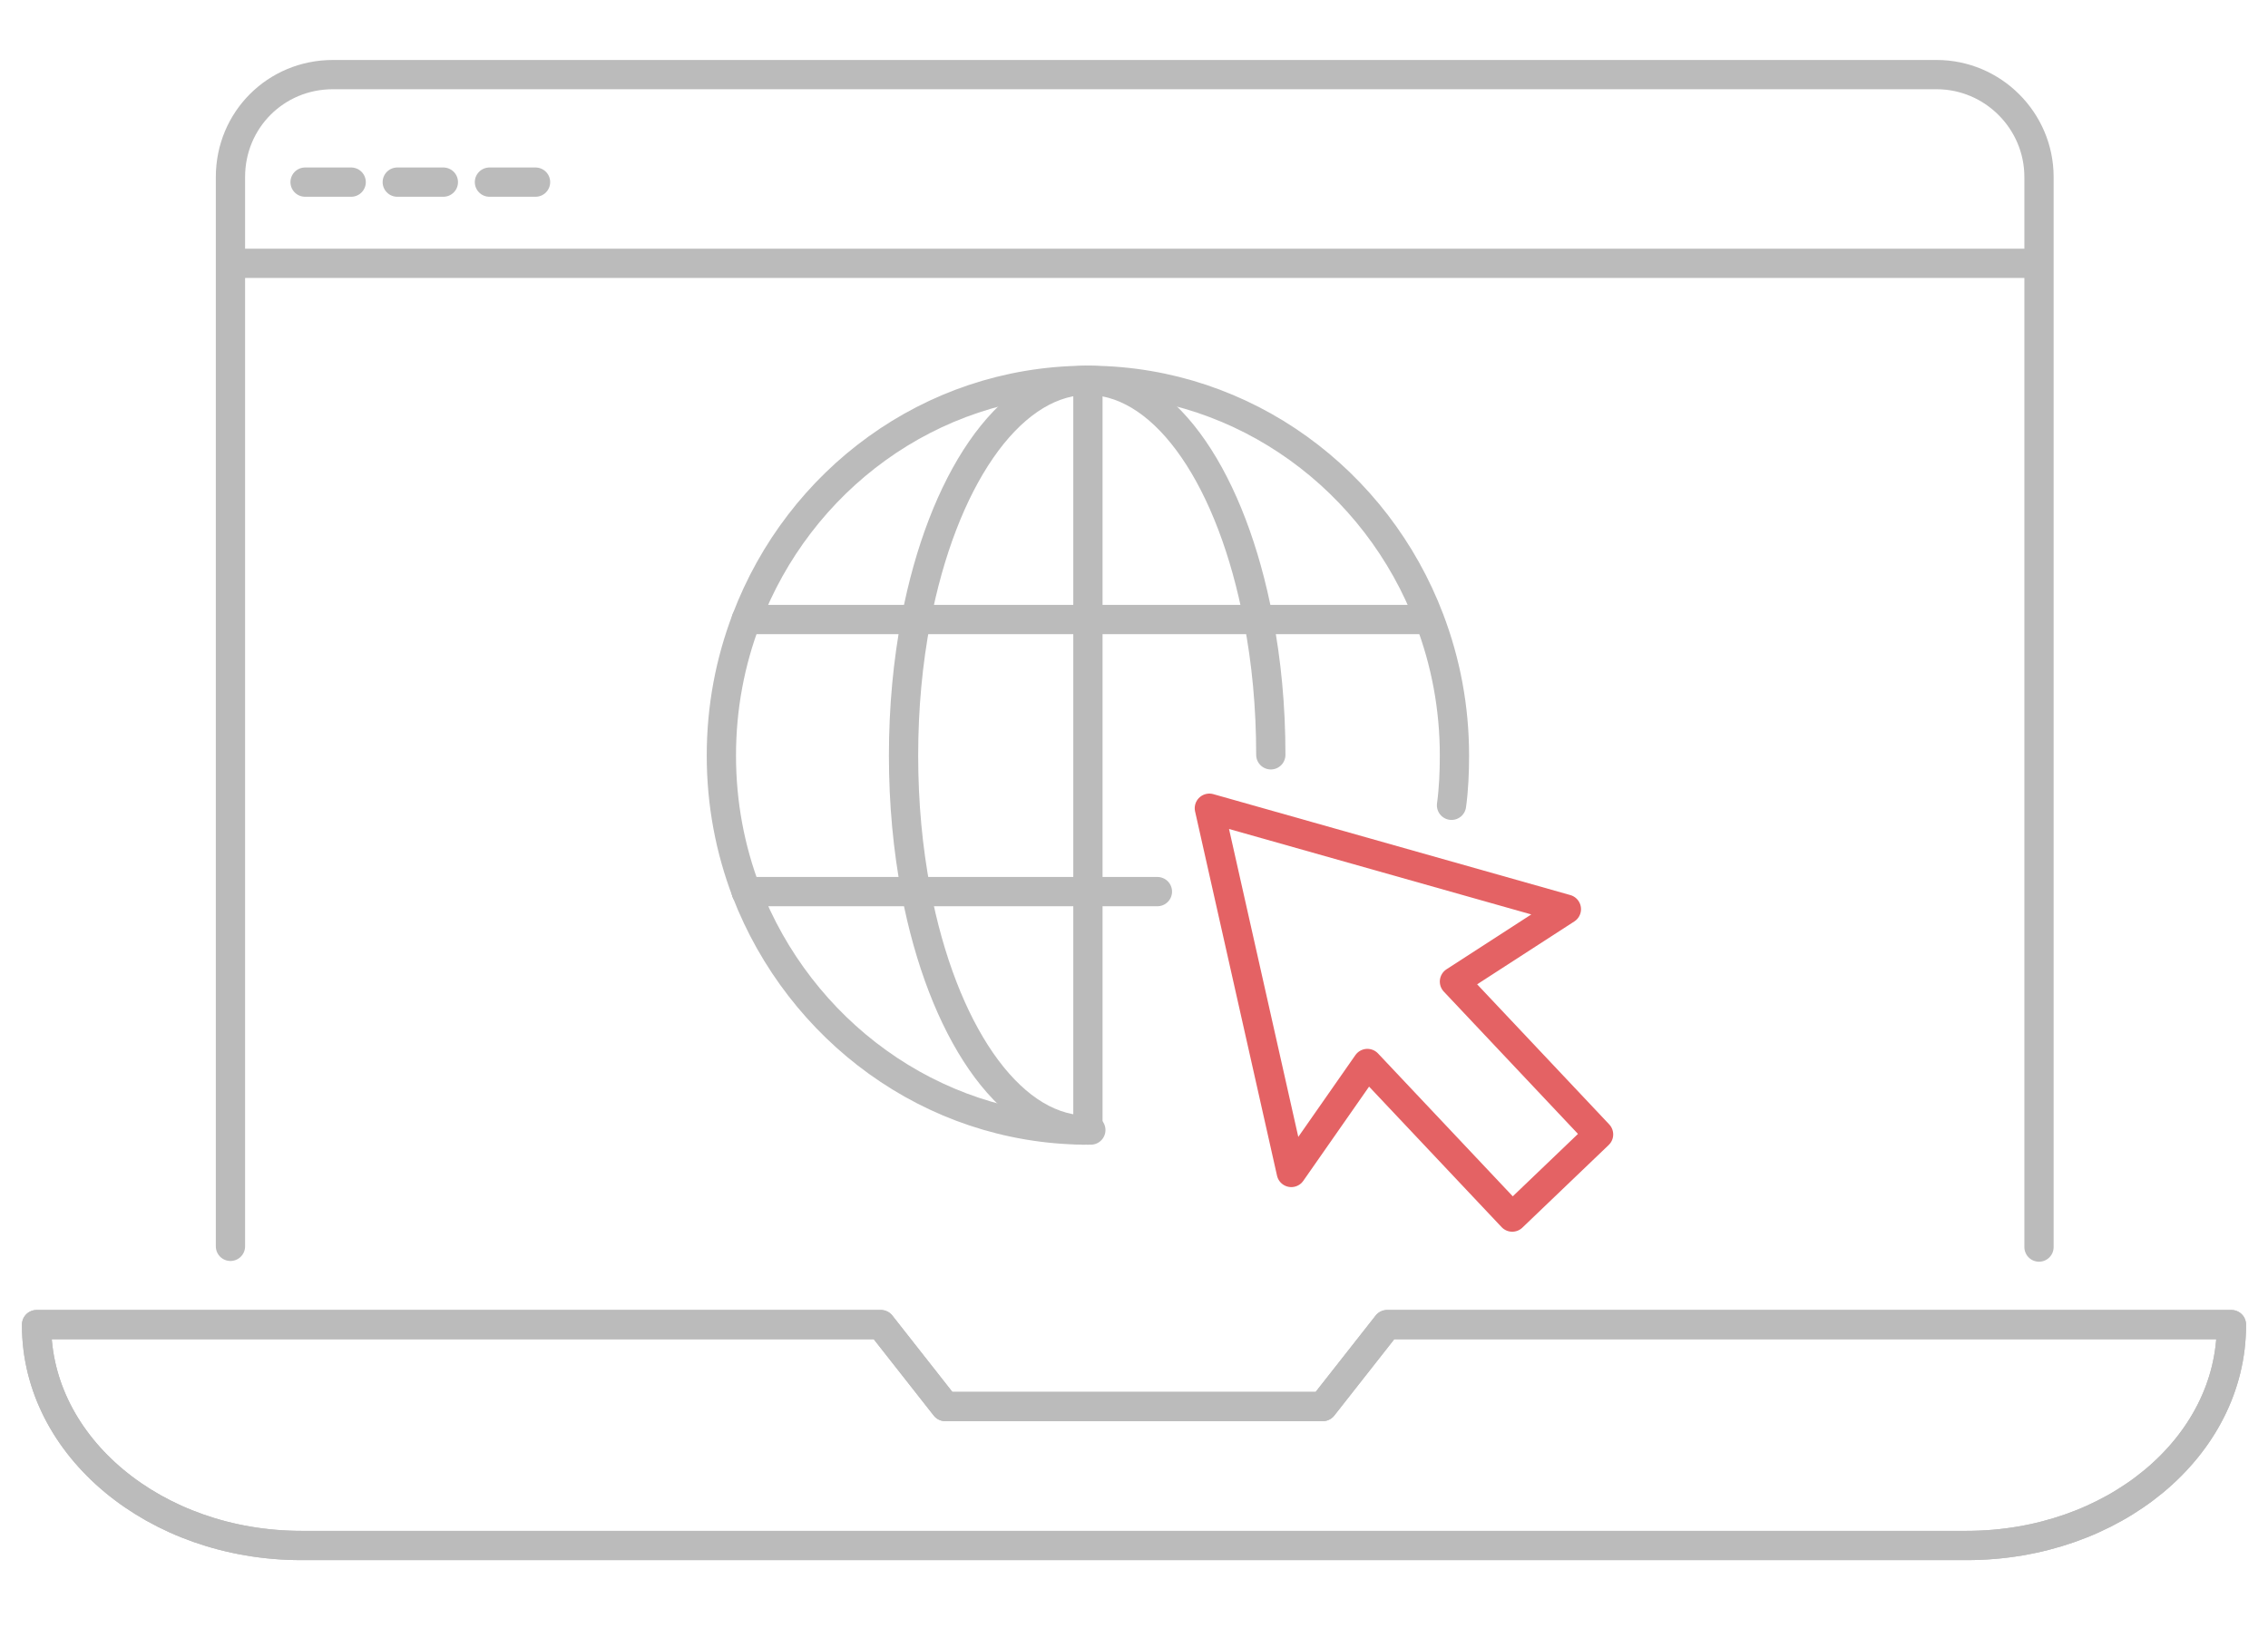
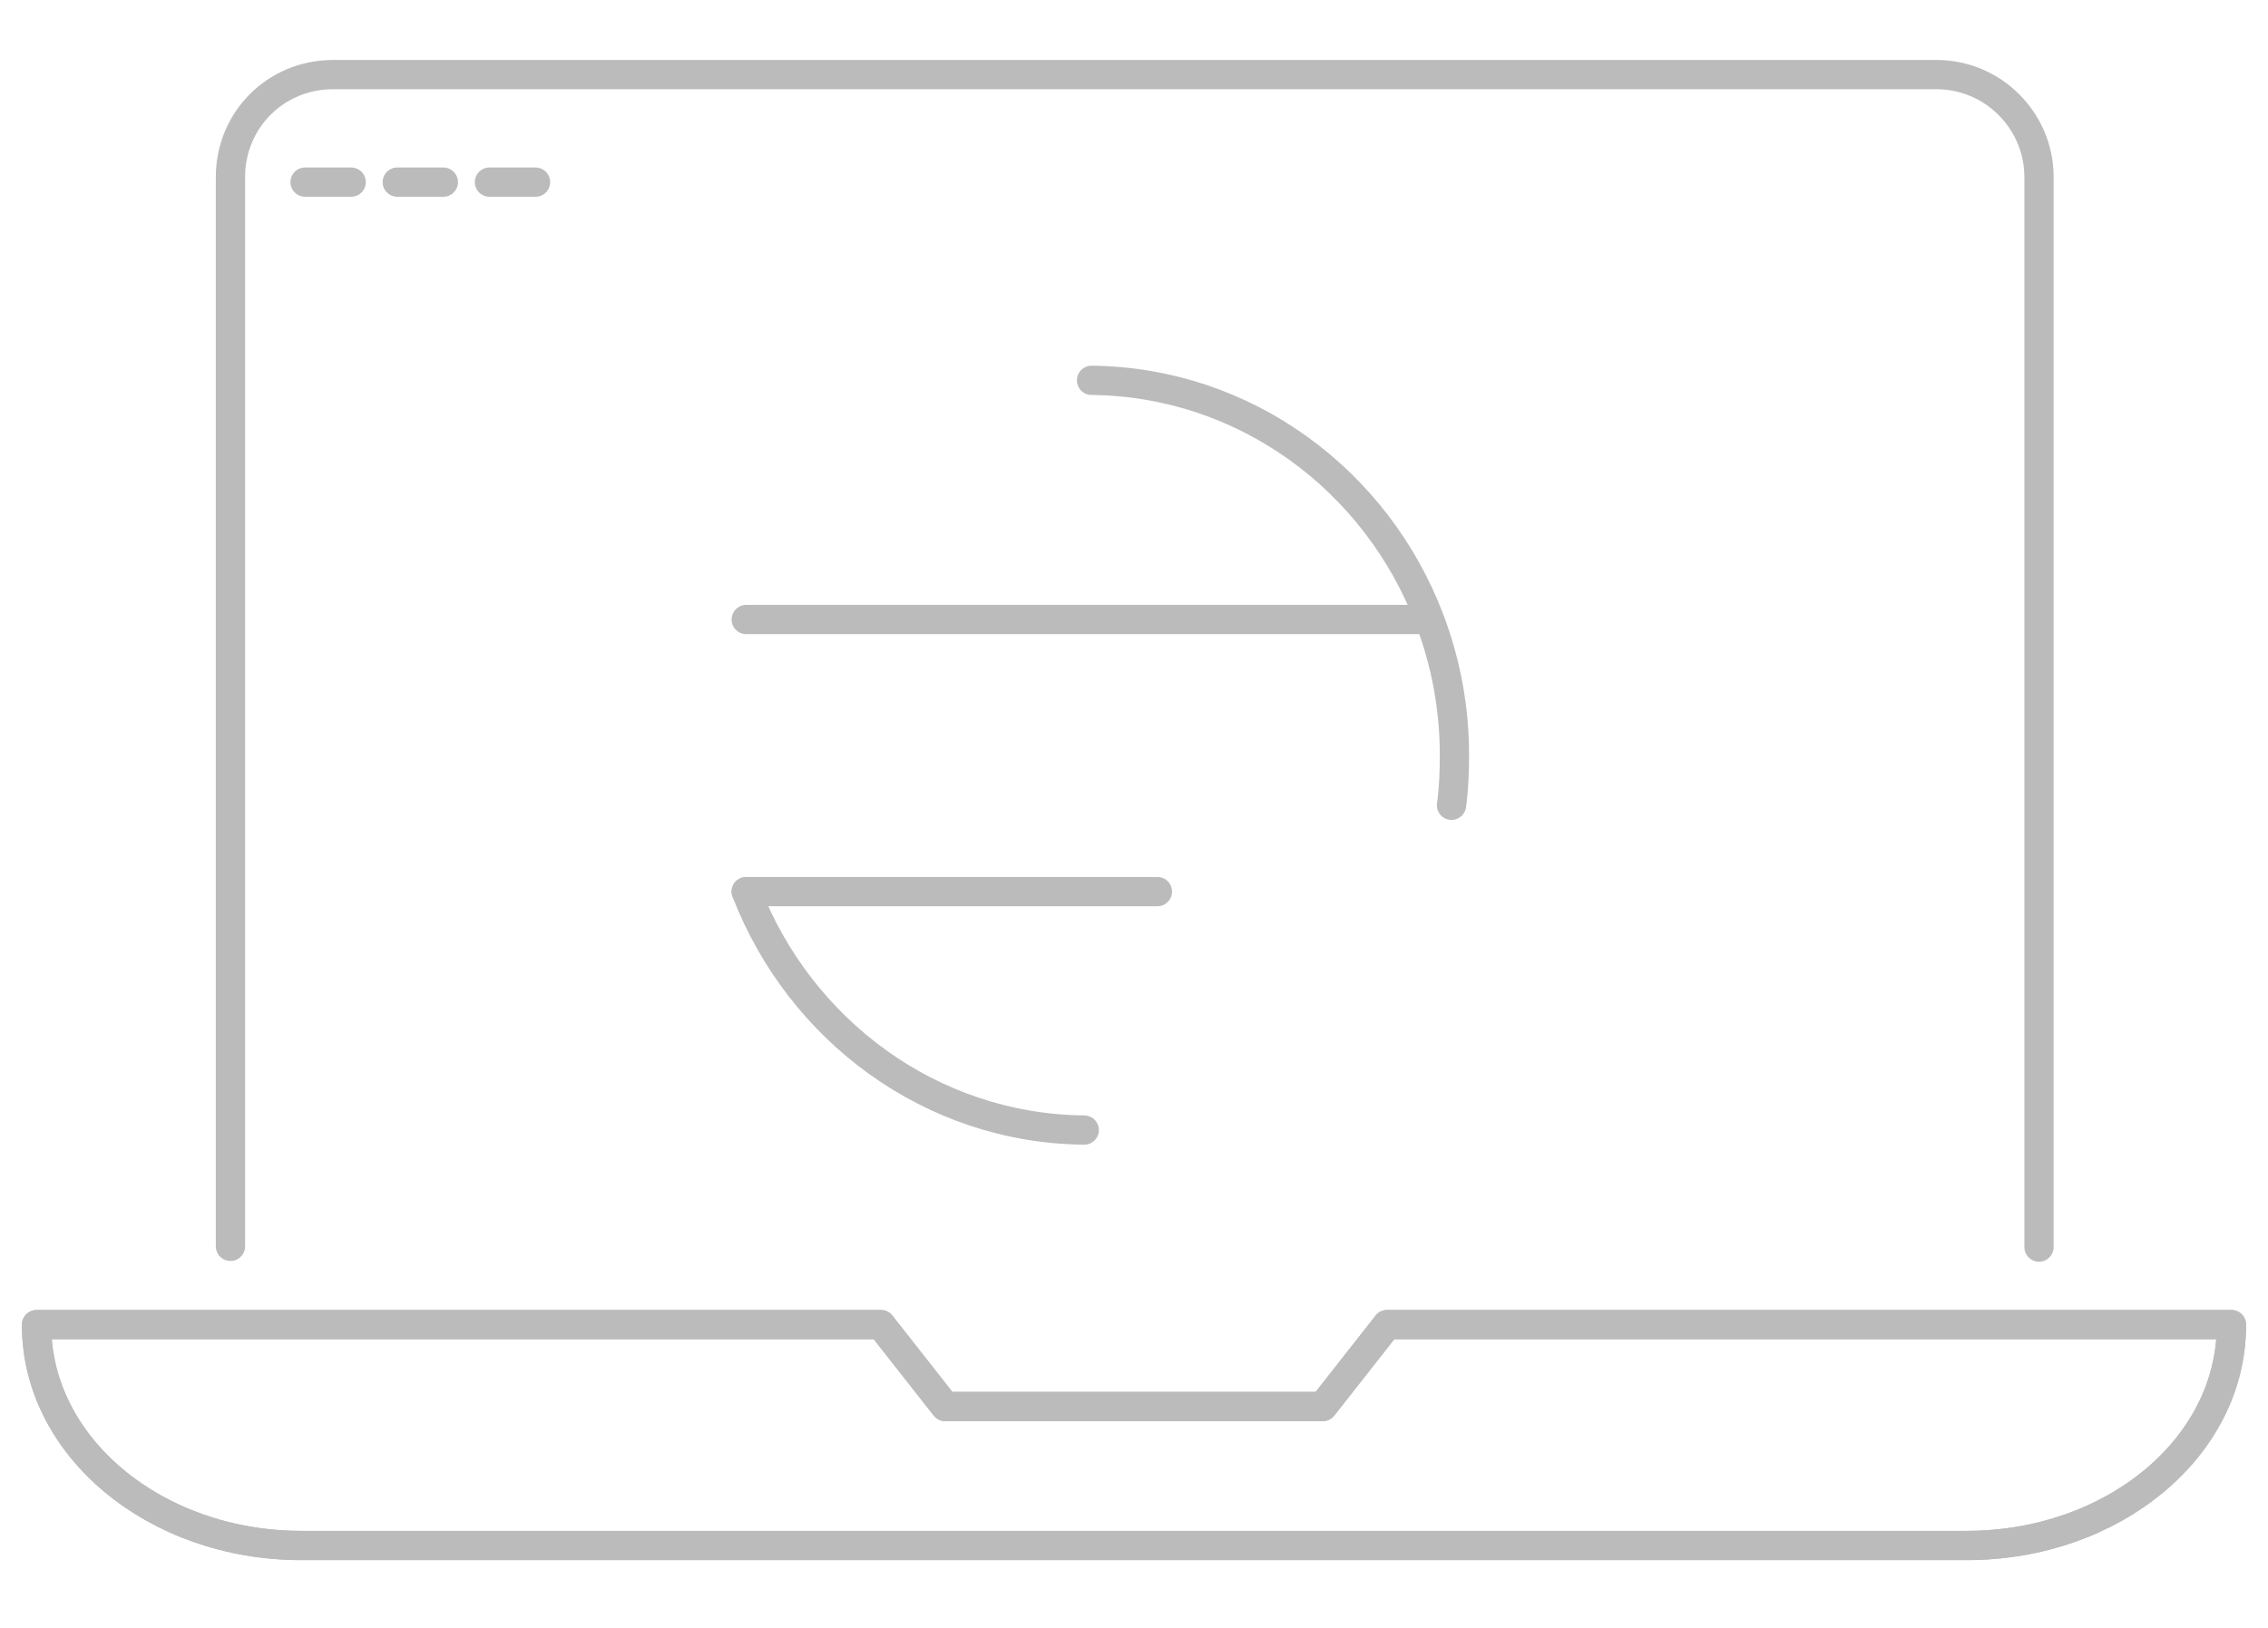
<svg xmlns="http://www.w3.org/2000/svg" version="1.1" id="央铋_1" x="0px" y="0px" viewBox="0 0 310 222.6" style="enable-background:new 0 0 310 222.6;" xml:space="preserve">
  <style type="text/css">
	.st0{fill:none;stroke:#BBBBBB;stroke-width:4;stroke-linecap:round;stroke-linejoin:round;stroke-miterlimit:10;}
	.st1{fill:none;stroke:#E46264;stroke-width:4;stroke-linecap:round;stroke-linejoin:round;stroke-miterlimit:10;}
</style>
  <g>
-     <line class="st0" x1="32.2" y1="36" x2="278.5" y2="36" />
    <line class="st0" x1="41.7" y1="24.9" x2="48" y2="24.9" />
    <line class="st0" x1="54.3" y1="24.9" x2="60.6" y2="24.9" />
    <line class="st0" x1="66.9" y1="24.9" x2="73.2" y2="24.9" />
    <g>
      <g id="XMLID_48_">
        <g>
          <path class="st0" d="M305,181.2L305,181.2c0,16.7-16.2,30.1-36.2,30.1H41.2c-20,0-36.2-13.5-36.2-30.1v-0.1h115.4l8.8,11.2h51.6      l8.8-11.2H305z" />
        </g>
        <g>
          <path class="st0" d="M31.5,170.4V24.2c0-7.8,6.2-14,14-14h219.2c7.7,0,14,6.3,14,14v146.3" />
-           <path class="st0" d="M305,181.2L305,181.2c0,16.7-16.2,30.1-36.2,30.1H41.2c-20,0-36.2-13.5-36.2-30.1v-0.1h115.4l8.8,11.2h51.6      l8.8-11.2H305z" />
+           <path class="st0" d="M305,181.2L305,181.2c0,16.7-16.2,30.1-36.2,30.1H41.2c-20,0-36.2-13.5-36.2-30.1v-0.1h115.4l8.8,11.2h51.6      l8.8-11.2H305" />
        </g>
      </g>
    </g>
  </g>
  <g>
    <path class="st0" d="M149.2,52c21,0.2,39,13.7,46.2,32.7c2.2,5.8,3.4,12,3.4,18.6c0,2.3-0.1,4.6-0.4,6.8" />
-     <path class="st0" d="M102,121.9c-2.2-5.8-3.4-12-3.4-18.6c0-6.6,1.2-12.8,3.4-18.6c7.2-19,25.1-32.5,46.2-32.7" />
    <path class="st0" d="M148.2,154.5c-21-0.2-38.9-13.7-46.2-32.6" />
-     <path class="st0" d="M149.1,154.5c-0.2,0-0.3,0-0.5,0c-0.2,0-0.3,0-0.5,0c-10.4-0.4-19.3-13.8-22.9-32.6c-1.1-5.8-1.7-12-1.7-18.6   c0-6.6,0.6-12.8,1.7-18.6c3.6-18.8,12.5-32.2,22.9-32.7c0.2,0,0.3,0,0.5,0c0.2,0,0.3,0,0.5,0c10.5,0.4,19.3,13.8,22.9,32.7   c1.1,5.7,1.7,11.9,1.7,18.5" />
-     <polyline class="st0" points="148.7,52 148.7,84.7 148.7,121.9 148.7,154.5  " />
    <polyline class="st0" points="102,84.7 102,84.7 125.2,84.7 148.7,84.7 172.1,84.7 172.1,84.7 195.3,84.7  " />
    <polyline class="st0" points="158.2,121.9 148.7,121.9 148.7,121.9 125.2,121.9 125.2,121.9 102,121.9 102,121.9  " />
-     <polygon class="st1" points="186.9,145.4 176.5,160.3 165.3,110.5 214.1,124.3 198.8,134.2 218.5,155.1 206.7,166.4  " />
  </g>
</svg>